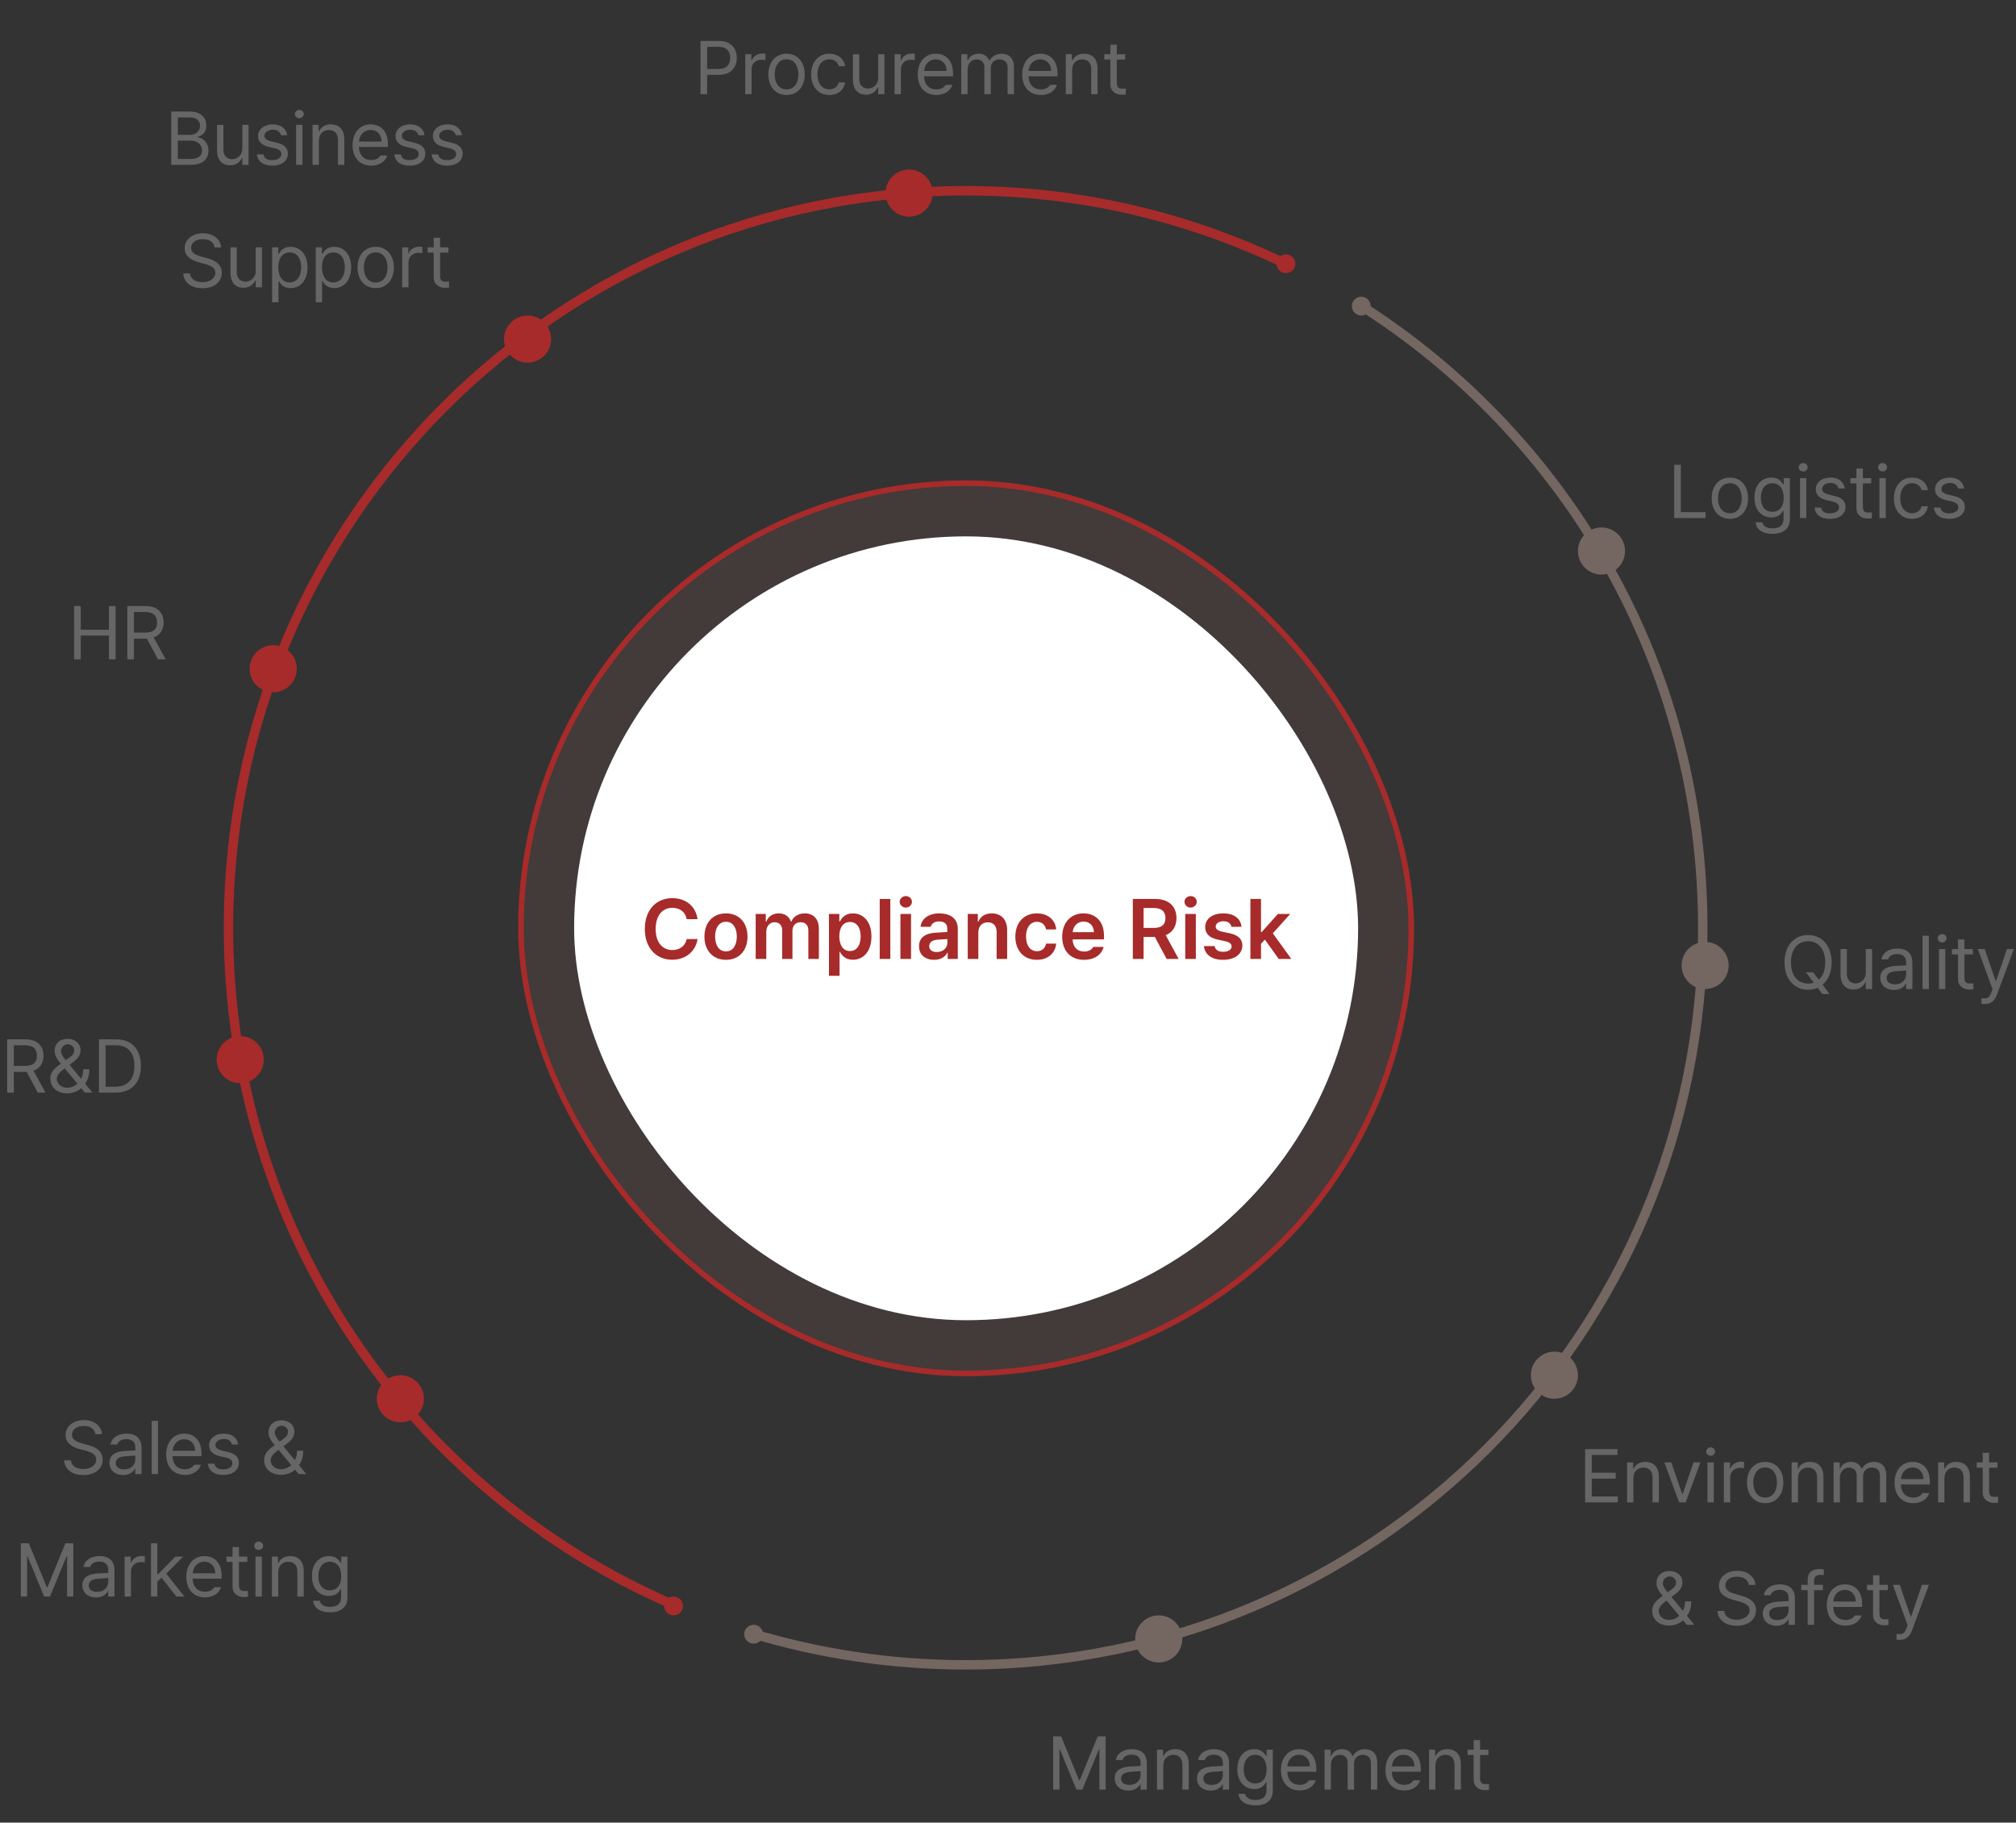
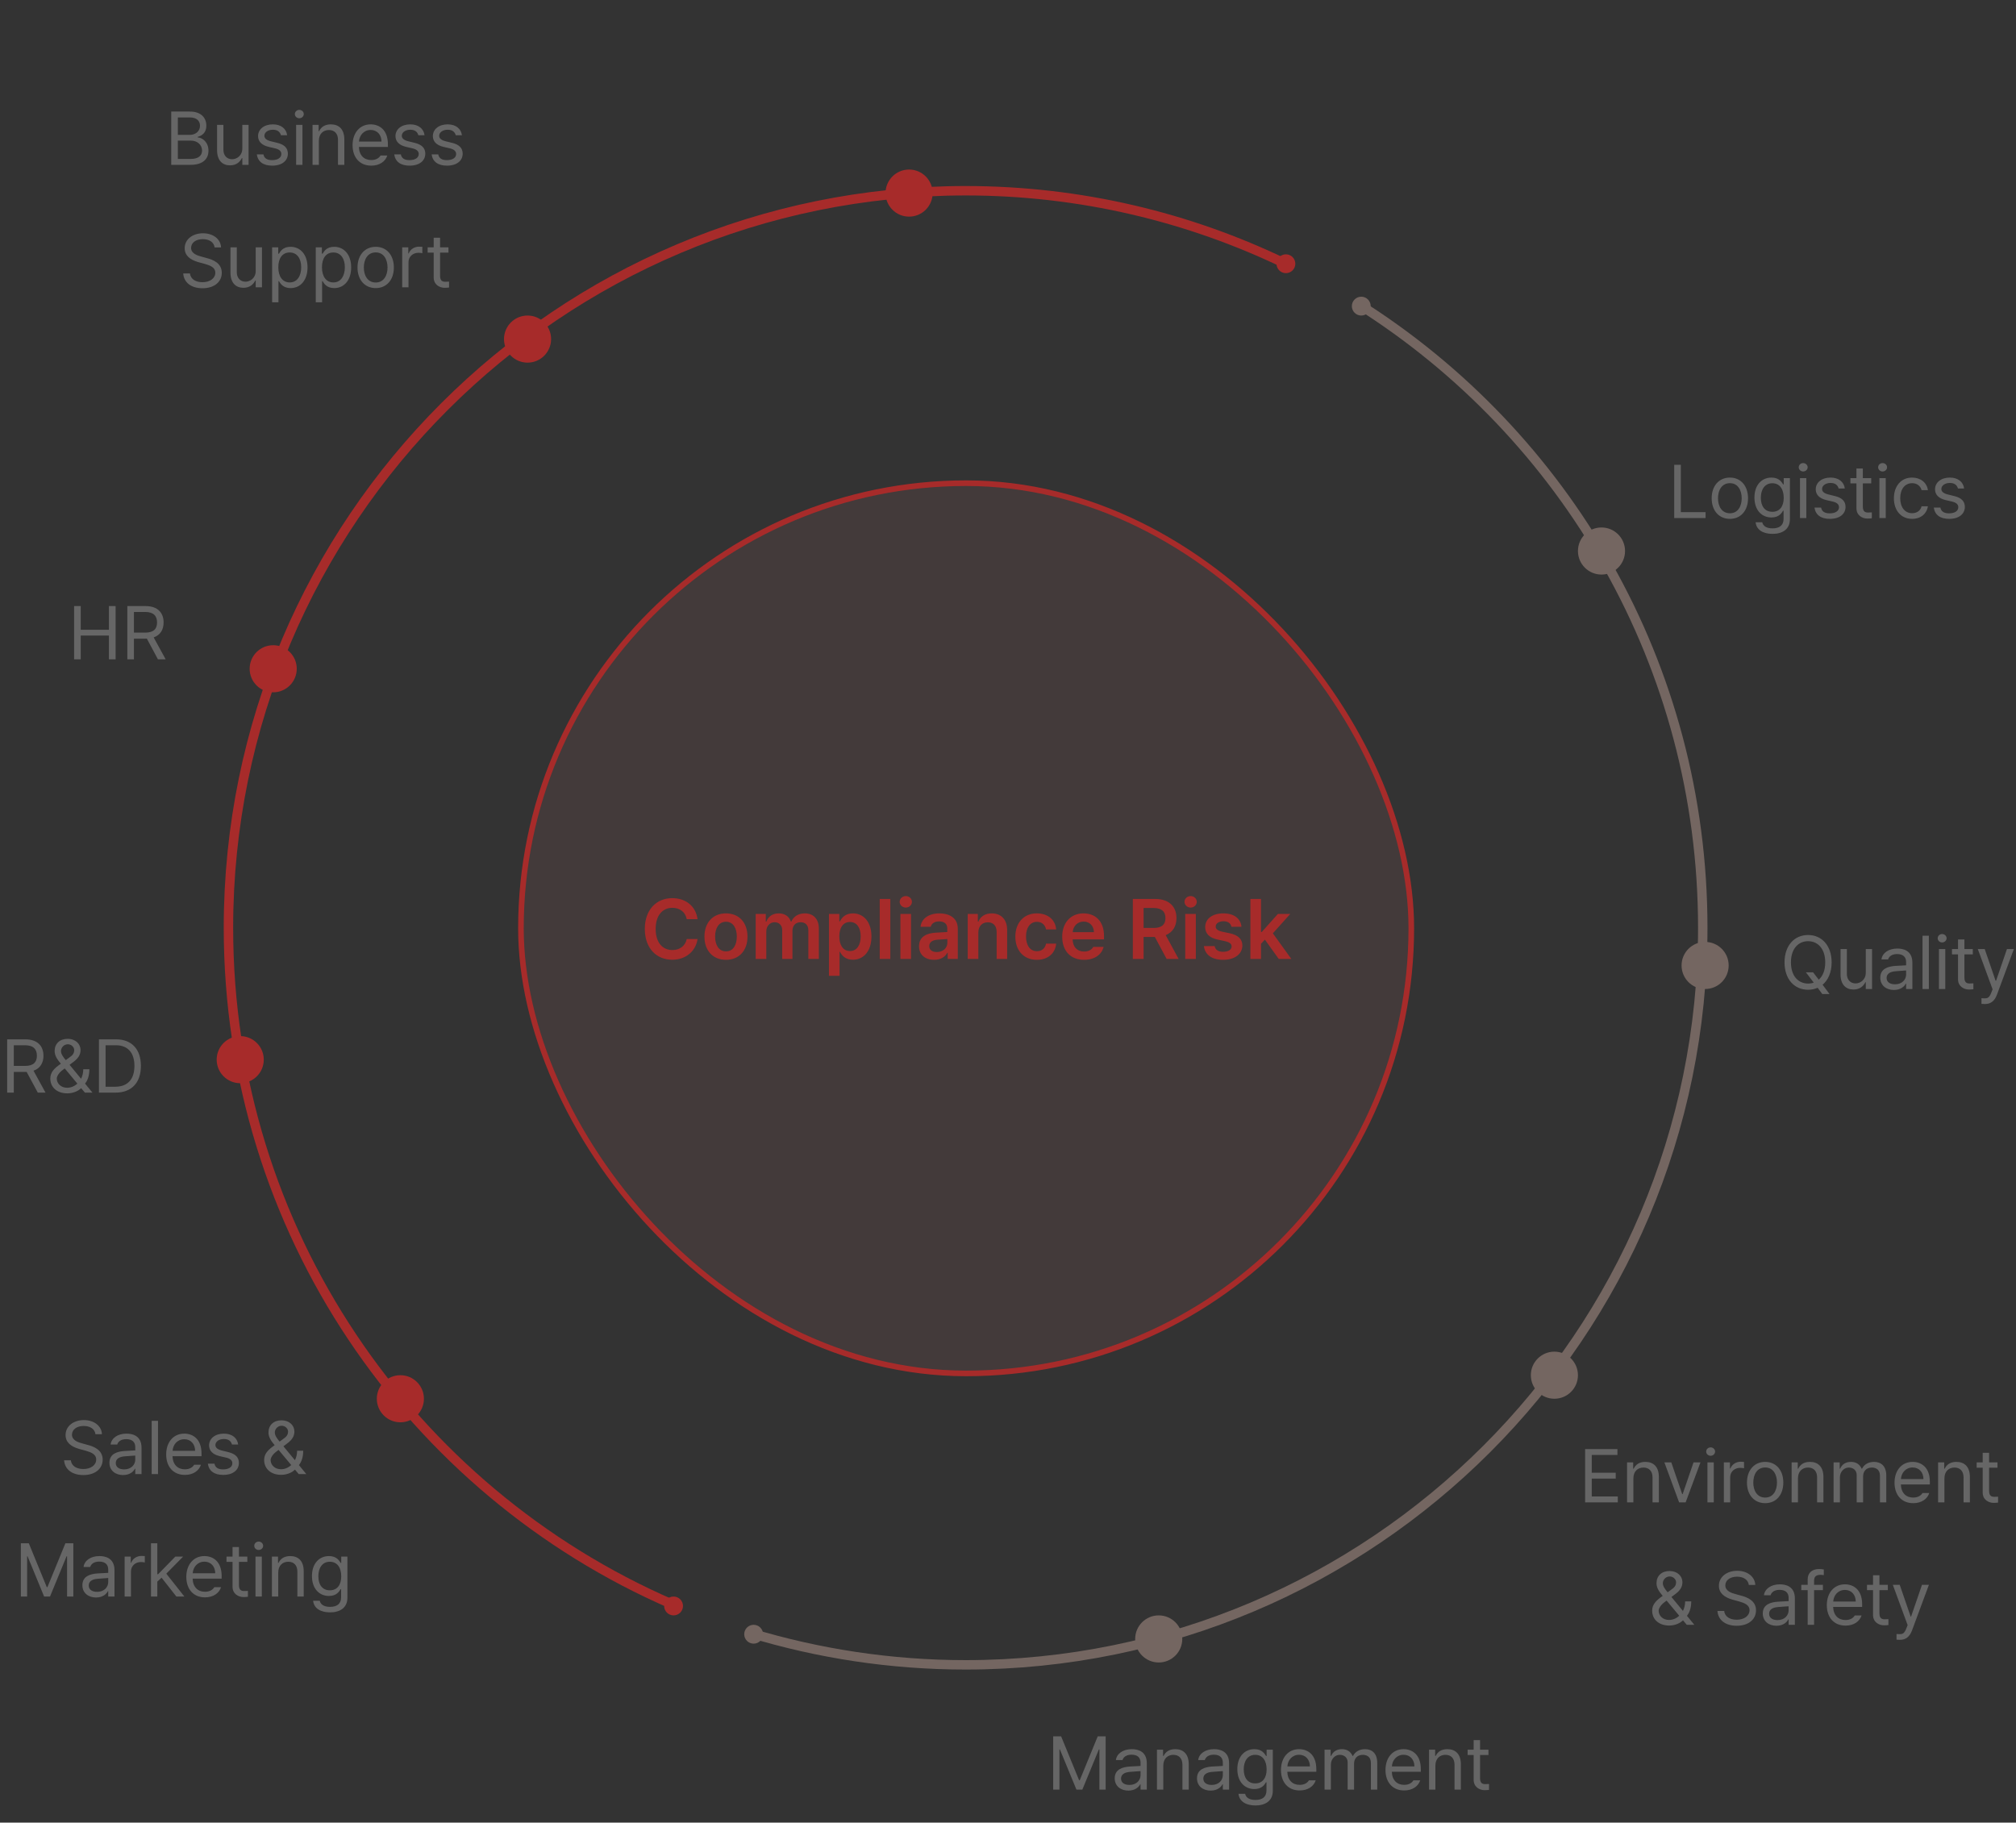
<svg xmlns="http://www.w3.org/2000/svg" width="428" height="387" viewBox="0 0 428 387" fill="none">
  <rect x="0" y="0" width="428" height="387" fill="#333333" stroke="none" />
-   <path d="M148.719 20V8.688H152.562C155.219 8.688 156.422 10.266 156.422 12.281C156.422 14.281 155.219 15.891 152.578 15.891H150.125V20H148.719ZM150.125 14.641H152.516C154.312 14.641 155.031 13.625 155.031 12.281C155.031 10.922 154.312 9.938 152.5 9.938H150.125V14.641ZM158.219 20V11.516H159.516V12.812H159.609C159.922 11.953 160.797 11.375 161.797 11.375C162 11.375 162.344 11.391 162.5 11.406V12.766C162.406 12.734 162.031 12.672 161.688 12.672C160.469 12.672 159.562 13.516 159.562 14.656V20H158.219ZM167 20.172C164.688 20.172 163.125 18.438 163.125 15.797C163.125 13.156 164.688 11.406 167 11.406C169.297 11.406 170.844 13.156 170.844 15.797C170.844 18.438 169.297 20.172 167 20.172ZM167 18.984C168.703 18.984 169.5 17.484 169.5 15.797C169.5 14.109 168.703 12.594 167 12.594C165.266 12.594 164.469 14.109 164.469 15.797C164.469 17.484 165.266 18.984 167 18.984ZM176.078 20.172C173.672 20.172 172.203 18.344 172.203 15.797C172.203 13.219 173.734 11.406 176.047 11.406C177.859 11.406 179.203 12.469 179.422 14.078H178.078C177.891 13.297 177.203 12.594 176.078 12.594C174.562 12.594 173.547 13.844 173.547 15.75C173.547 17.719 174.531 18.969 176.078 18.969C177.078 18.969 177.844 18.438 178.078 17.5H179.422C179.203 19.016 177.969 20.172 176.078 20.172ZM186.438 16.516V11.516H187.766V20H186.438V18.562H186.344C185.938 19.422 185.109 20.109 183.828 20.109C182.219 20.109 181.078 19.062 181.078 16.906V11.516H182.422V16.812C182.422 18.031 183.188 18.812 184.266 18.812C185.219 18.812 186.438 18.094 186.438 16.516ZM189.922 20V11.516H191.219V12.812H191.312C191.625 11.953 192.5 11.375 193.5 11.375C193.703 11.375 194.047 11.391 194.203 11.406V12.766C194.109 12.734 193.734 12.672 193.391 12.672C192.172 12.672 191.266 13.516 191.266 14.656V20H189.922ZM198.797 20.172C196.344 20.172 194.828 18.438 194.828 15.828C194.828 13.219 196.359 11.406 198.672 11.406C200.453 11.406 202.328 12.5 202.328 15.641V16.203H196.172C196.234 18 197.281 18.984 198.797 18.984C199.812 18.984 200.453 18.547 200.766 18.016H202.203C201.797 19.297 200.547 20.172 198.797 20.172ZM196.188 15.062H200.969C200.969 13.641 200.062 12.594 198.672 12.594C197.203 12.594 196.266 13.75 196.188 15.062ZM204.078 20V11.516H205.375V12.844H205.484C205.844 11.938 206.656 11.406 207.766 11.406C208.875 11.406 209.625 11.938 210.031 12.844H210.125C210.562 11.969 211.453 11.406 212.672 11.406C214.188 11.406 215.266 12.328 215.266 14.328V20H213.922V14.344C213.922 13.094 213.125 12.609 212.203 12.609C211.016 12.609 210.344 13.406 210.344 14.484V20H208.984V14.203C208.984 13.25 208.297 12.609 207.328 12.609C206.312 12.609 205.422 13.469 205.422 14.703V20H204.078ZM220.984 20.172C218.531 20.172 217.016 18.438 217.016 15.828C217.016 13.219 218.547 11.406 220.859 11.406C222.641 11.406 224.516 12.5 224.516 15.641V16.203H218.359C218.422 18 219.469 18.984 220.984 18.984C222 18.984 222.641 18.547 222.953 18.016H224.391C223.984 19.297 222.734 20.172 220.984 20.172ZM218.375 15.062H223.156C223.156 13.641 222.25 12.594 220.859 12.594C219.391 12.594 218.453 13.75 218.375 15.062ZM227.609 14.906V20H226.266V11.516H227.562V12.844H227.672C228.078 11.984 228.859 11.406 230.156 11.406C231.875 11.406 233.016 12.453 233.016 14.609V20H231.672V14.703C231.672 13.391 230.953 12.609 229.75 12.609C228.516 12.609 227.609 13.438 227.609 14.906ZM238.875 11.516V12.641H237.094V17.562C237.094 18.656 237.625 18.828 238.203 18.828C238.453 18.828 238.797 18.812 239 18.797V20.047C238.797 20.078 238.453 20.109 238.062 20.109C236.938 20.109 235.734 19.406 235.734 17.906V12.641H234.453V11.516H235.734V9.484H237.094V11.516H238.875Z" fill="#666666" />
  <path d="M355.438 110V98.688H356.844V108.75H362.094V110H355.438ZM367.266 110.172C364.953 110.172 363.391 108.438 363.391 105.797C363.391 103.156 364.953 101.406 367.266 101.406C369.562 101.406 371.109 103.156 371.109 105.797C371.109 108.438 369.562 110.172 367.266 110.172ZM367.266 108.984C368.969 108.984 369.766 107.484 369.766 105.797C369.766 104.109 368.969 102.594 367.266 102.594C365.531 102.594 364.734 104.109 364.734 105.797C364.734 107.484 365.531 108.984 367.266 108.984ZM376.312 113.359C374.266 113.359 372.875 112.469 372.719 110.891H374.125C374.312 111.75 375.109 112.188 376.312 112.188C377.766 112.188 378.656 111.562 378.656 110.156V108.438H378.547C378.266 108.906 377.719 109.875 376.078 109.875C374.016 109.875 372.469 108.312 372.469 105.641C372.469 103.031 373.969 101.406 376.094 101.406C377.734 101.406 378.266 102.406 378.578 102.859H378.688V101.516H380V110.234C380 112.422 378.375 113.359 376.312 113.359ZM376.266 108.672C377.812 108.672 378.688 107.562 378.688 105.688C378.688 103.875 377.844 102.609 376.266 102.609C374.641 102.609 373.828 103.984 373.828 105.688C373.828 107.453 374.656 108.672 376.266 108.672ZM382.141 110V101.516H383.484V110H382.141ZM382.812 100.109C382.297 100.109 381.875 99.719 381.875 99.219C381.875 98.719 382.297 98.328 382.812 98.328C383.328 98.328 383.766 98.719 383.766 99.219C383.766 99.719 383.328 100.109 382.812 100.109ZM390.344 103.719C390.156 103.016 389.625 102.547 388.625 102.547C387.578 102.547 386.828 103.109 386.828 103.828C386.828 104.391 387.281 104.781 388.281 105.016L389.547 105.328C391.062 105.688 391.812 106.438 391.812 107.625C391.812 109.094 390.609 110.172 388.484 110.172C386.578 110.172 385.438 109.328 385.219 107.781H386.625C386.781 108.609 387.391 109 388.453 109C389.656 109 390.422 108.5 390.422 107.703C390.422 107.109 390 106.703 389.031 106.484L387.75 106.188C386.266 105.844 385.484 105.031 385.484 103.906C385.484 102.453 386.75 101.406 388.625 101.406C390.375 101.406 391.484 102.344 391.656 103.719H390.344ZM397.266 101.516V102.641H395.484V107.562C395.484 108.656 396.016 108.828 396.594 108.828C396.844 108.828 397.188 108.812 397.391 108.797V110.047C397.188 110.078 396.844 110.109 396.453 110.109C395.328 110.109 394.125 109.406 394.125 107.906V102.641H392.844V101.516H394.125V99.484H395.484V101.516H397.266ZM399 110V101.516H400.344V110H399ZM399.672 100.109C399.156 100.109 398.734 99.719 398.734 99.219C398.734 98.719 399.156 98.328 399.672 98.328C400.188 98.328 400.625 98.719 400.625 99.219C400.625 99.719 400.188 100.109 399.672 100.109ZM405.953 110.172C403.547 110.172 402.078 108.344 402.078 105.797C402.078 103.219 403.609 101.406 405.922 101.406C407.734 101.406 409.078 102.469 409.297 104.078H407.953C407.766 103.297 407.078 102.594 405.953 102.594C404.438 102.594 403.422 103.844 403.422 105.75C403.422 107.719 404.406 108.969 405.953 108.969C406.953 108.969 407.719 108.438 407.953 107.5H409.297C409.078 109.016 407.844 110.172 405.953 110.172ZM415.672 103.719C415.484 103.016 414.953 102.547 413.953 102.547C412.906 102.547 412.156 103.109 412.156 103.828C412.156 104.391 412.609 104.781 413.609 105.016L414.875 105.328C416.391 105.688 417.141 106.438 417.141 107.625C417.141 109.094 415.938 110.172 413.812 110.172C411.906 110.172 410.766 109.328 410.547 107.781H411.953C412.109 108.609 412.719 109 413.781 109C414.984 109 415.75 108.5 415.75 107.703C415.75 107.109 415.328 106.703 414.359 106.484L413.078 106.188C411.594 105.844 410.812 105.031 410.812 103.906C410.812 102.453 412.078 101.406 413.953 101.406C415.703 101.406 416.812 102.344 416.984 103.719H415.672Z" fill="#666666" />
  <path d="M383.391 206.453H384.922L386.125 208.016C386.969 207.281 387.5 206.039 387.5 204.344C387.5 201.422 385.906 199.844 383.859 199.844C381.812 199.844 380.219 201.422 380.219 204.344C380.219 207.266 381.812 208.844 383.859 208.844C384.281 208.844 384.688 208.773 385.062 208.641L383.391 206.453ZM388.859 204.344C388.859 206.453 388.125 208.102 386.938 209.094L388.406 211.062H386.875L385.891 209.734C385.273 210.016 384.594 210.156 383.859 210.156C380.953 210.156 378.859 207.922 378.859 204.344C378.859 200.766 380.953 198.531 383.859 198.531C386.75 198.531 388.859 200.766 388.859 204.344ZM396.109 206.516V201.516H397.438V210H396.109V208.562H396.016C395.609 209.422 394.781 210.109 393.5 210.109C391.891 210.109 390.75 209.062 390.75 206.906V201.516H392.094V206.812C392.094 208.031 392.859 208.812 393.938 208.812C394.891 208.812 396.109 208.094 396.109 206.516ZM399.188 207.594C399.188 205.641 400.906 205.203 402.375 205.094C402.914 205.055 404.289 204.984 404.672 204.969V204.281C404.672 203.203 404.031 202.578 402.75 202.578C401.672 202.578 401.031 203.078 400.844 203.719H399.438C399.609 202.359 400.938 201.406 402.812 201.406C403.922 201.406 406 201.734 406 204.406V210H404.672V208.844H404.609C404.328 209.422 403.547 210.203 402.078 210.203C400.469 210.203 399.188 209.25 399.188 207.594ZM400.531 207.656C400.531 208.547 401.281 209 402.312 209C403.828 209 404.672 207.984 404.672 206.922V206.062L402.531 206.219C401.312 206.297 400.531 206.734 400.531 207.656ZM409.5 198.688V210H408.156V198.688H409.5ZM411.641 210V201.516H412.984V210H411.641ZM412.312 200.109C411.797 200.109 411.375 199.719 411.375 199.219C411.375 198.719 411.797 198.328 412.312 198.328C412.828 198.328 413.266 198.719 413.266 199.219C413.266 199.719 412.828 200.109 412.312 200.109ZM418.828 201.516V202.641H417.047V207.562C417.047 208.656 417.578 208.828 418.156 208.828C418.406 208.828 418.75 208.812 418.953 208.797V210.047C418.75 210.078 418.406 210.109 418.016 210.109C416.891 210.109 415.688 209.406 415.688 207.906V202.641H414.406V201.516H415.688V199.484H417.047V201.516H418.828ZM421.422 213.188C421.125 213.188 420.844 213.172 420.672 213.156V211.953C420.812 211.969 421.125 211.984 421.328 211.984C421.875 211.984 422.328 211.938 422.781 210.703L423.031 210.062L419.891 201.516H421.359L423.672 208.25H423.766L426.078 201.516H427.547L423.953 211.219C423.453 212.547 422.625 213.188 421.422 213.188Z" fill="#666666" />
  <path d="M336.523 319V307.688H343.383V308.938H337.93V312.719H343.023V313.953H337.93V317.75H343.461V319H336.523ZM346.773 313.906V319H345.43V310.516H346.727V311.844H346.836C347.242 310.984 348.023 310.406 349.32 310.406C351.039 310.406 352.18 311.453 352.18 313.609V319H350.836V313.703C350.836 312.391 350.117 311.609 348.914 311.609C347.68 311.609 346.773 312.438 346.773 313.906ZM361.008 310.516L357.867 319H356.477L353.352 310.516H354.82L357.133 317.25H357.227L359.539 310.516H361.008ZM362.492 319V310.516H363.836V319H362.492ZM363.164 309.109C362.648 309.109 362.227 308.719 362.227 308.219C362.227 307.719 362.648 307.328 363.164 307.328C363.68 307.328 364.117 307.719 364.117 308.219C364.117 308.719 363.68 309.109 363.164 309.109ZM365.977 319V310.516H367.273V311.812H367.367C367.68 310.953 368.555 310.375 369.555 310.375C369.758 310.375 370.102 310.391 370.258 310.406V311.766C370.164 311.734 369.789 311.672 369.445 311.672C368.227 311.672 367.32 312.516 367.32 313.656V319H365.977ZM374.758 319.172C372.445 319.172 370.883 317.438 370.883 314.797C370.883 312.156 372.445 310.406 374.758 310.406C377.055 310.406 378.602 312.156 378.602 314.797C378.602 317.438 377.055 319.172 374.758 319.172ZM374.758 317.984C376.461 317.984 377.258 316.484 377.258 314.797C377.258 313.109 376.461 311.594 374.758 311.594C373.023 311.594 372.227 313.109 372.227 314.797C372.227 316.484 373.023 317.984 374.758 317.984ZM381.711 313.906V319H380.367V310.516H381.664V311.844H381.773C382.18 310.984 382.961 310.406 384.258 310.406C385.977 310.406 387.117 311.453 387.117 313.609V319H385.773V313.703C385.773 312.391 385.055 311.609 383.852 311.609C382.617 311.609 381.711 312.438 381.711 313.906ZM389.273 319V310.516H390.57V311.844H390.68C391.039 310.938 391.852 310.406 392.961 310.406C394.07 310.406 394.82 310.938 395.227 311.844H395.32C395.758 310.969 396.648 310.406 397.867 310.406C399.383 310.406 400.461 311.328 400.461 313.328V319H399.117V313.344C399.117 312.094 398.32 311.609 397.398 311.609C396.211 311.609 395.539 312.406 395.539 313.484V319H394.18V313.203C394.18 312.25 393.492 311.609 392.523 311.609C391.508 311.609 390.617 312.469 390.617 313.703V319H389.273ZM406.18 319.172C403.727 319.172 402.211 317.438 402.211 314.828C402.211 312.219 403.742 310.406 406.055 310.406C407.836 310.406 409.711 311.5 409.711 314.641V315.203H403.555C403.617 317 404.664 317.984 406.18 317.984C407.195 317.984 407.836 317.547 408.148 317.016H409.586C409.18 318.297 407.93 319.172 406.18 319.172ZM403.57 314.062H408.352C408.352 312.641 407.445 311.594 406.055 311.594C404.586 311.594 403.648 312.75 403.57 314.062ZM412.805 313.906V319H411.461V310.516H412.758V311.844H412.867C413.273 310.984 414.055 310.406 415.352 310.406C417.07 310.406 418.211 311.453 418.211 313.609V319H416.867V313.703C416.867 312.391 416.148 311.609 414.945 311.609C413.711 311.609 412.805 312.438 412.805 313.906ZM424.07 310.516V311.641H422.289V316.562C422.289 317.656 422.82 317.828 423.398 317.828C423.648 317.828 423.992 317.812 424.195 317.797V319.047C423.992 319.078 423.648 319.109 423.258 319.109C422.133 319.109 420.93 318.406 420.93 316.906V311.641H419.648V310.516H420.93V308.484H422.289V310.516H424.07ZM354.367 345.156C352.148 345.156 350.758 343.828 350.758 342C350.758 340.625 351.664 339.789 352.992 338.859C352.219 337.938 351.68 337.156 351.68 336.156C351.68 334.625 352.758 333.578 354.43 333.578C356.133 333.578 357.18 334.672 357.18 335.953C357.18 337.031 356.602 337.781 355.68 338.469L354.852 339.094L357.289 342.047C357.578 341.484 357.758 340.805 357.758 340.031H359.055C359.055 341.602 358.578 342.531 358.148 343.094L359.711 345H358.102L357.305 344.047C356.57 344.781 355.414 345.156 354.367 345.156ZM352.133 342C352.133 343.047 353.008 343.969 354.336 343.969C355.102 343.969 355.883 343.656 356.508 343.078L353.82 339.859L353.43 340.156C352.414 340.891 352.133 341.672 352.133 342ZM353.023 336.172C353.023 336.797 353.484 337.43 354.039 338.094L354.789 337.547C355.414 337.125 355.836 336.719 355.836 335.953C355.836 335.391 355.273 334.734 354.477 334.734C353.617 334.734 353.023 335.469 353.023 336.172ZM371.273 336.531C371.148 335.422 370.133 334.781 368.773 334.781C367.273 334.781 366.289 335.562 366.289 336.641C366.289 337.828 367.617 338.266 368.477 338.484L369.602 338.797C370.82 339.109 372.805 339.812 372.805 341.922C372.805 343.766 371.32 345.203 368.695 345.203C366.258 345.203 364.742 343.938 364.617 342.062H366.055C366.18 343.328 367.352 343.922 368.695 343.922C370.258 343.922 371.43 343.125 371.43 341.891C371.43 340.797 370.383 340.375 369.195 340.031L367.805 339.656C366.023 339.141 364.93 338.234 364.93 336.703C364.93 334.797 366.633 333.531 368.82 333.531C371.008 333.531 372.586 334.812 372.648 336.531H371.273ZM374.242 342.594C374.242 340.641 375.961 340.203 377.43 340.094C377.969 340.055 379.344 339.984 379.727 339.969V339.281C379.727 338.203 379.086 337.578 377.805 337.578C376.727 337.578 376.086 338.078 375.898 338.719H374.492C374.664 337.359 375.992 336.406 377.867 336.406C378.977 336.406 381.055 336.734 381.055 339.406V345H379.727V343.844H379.664C379.383 344.422 378.602 345.203 377.133 345.203C375.523 345.203 374.242 344.25 374.242 342.594ZM375.586 342.656C375.586 343.547 376.336 344 377.367 344C378.883 344 379.727 342.984 379.727 341.922V341.062L377.586 341.219C376.367 341.297 375.586 341.734 375.586 342.656ZM387.008 336.516V337.641H385.133V345H383.773V337.641H382.414V336.516H383.773V335.359C383.773 333.984 384.695 333.156 386.195 333.156C386.523 333.156 386.914 333.203 387.195 333.25V334.453C386.914 334.406 386.664 334.391 386.492 334.391C385.555 334.391 385.133 334.781 385.133 335.656V336.516H387.008ZM391.805 345.172C389.352 345.172 387.836 343.438 387.836 340.828C387.836 338.219 389.367 336.406 391.68 336.406C393.461 336.406 395.336 337.5 395.336 340.641V341.203H389.18C389.242 343 390.289 343.984 391.805 343.984C392.82 343.984 393.461 343.547 393.773 343.016H395.211C394.805 344.297 393.555 345.172 391.805 345.172ZM389.195 340.062H393.977C393.977 338.641 393.07 337.594 391.68 337.594C390.211 337.594 389.273 338.75 389.195 340.062ZM400.789 336.516V337.641H399.008V342.562C399.008 343.656 399.539 343.828 400.117 343.828C400.367 343.828 400.711 343.812 400.914 343.797V345.047C400.711 345.078 400.367 345.109 399.977 345.109C398.852 345.109 397.648 344.406 397.648 342.906V337.641H396.367V336.516H397.648V334.484H399.008V336.516H400.789ZM403.383 348.188C403.086 348.188 402.805 348.172 402.633 348.156V346.953C402.773 346.969 403.086 346.984 403.289 346.984C403.836 346.984 404.289 346.938 404.742 345.703L404.992 345.062L401.852 336.516H403.32L405.633 343.25H405.727L408.039 336.516H409.508L405.914 346.219C405.414 347.547 404.586 348.188 403.383 348.188Z" fill="#666666" />
  <path d="M223.594 368.688H225.281L229.094 378H229.234L233.047 368.688H234.734V380H233.406V371.453H233.297L229.781 380H228.531L225.016 371.453H224.922V380H223.594V368.688ZM236.656 377.594C236.656 375.641 238.375 375.203 239.844 375.094C240.383 375.055 241.758 374.984 242.141 374.969V374.281C242.141 373.203 241.5 372.578 240.219 372.578C239.141 372.578 238.5 373.078 238.312 373.719H236.906C237.078 372.359 238.406 371.406 240.281 371.406C241.391 371.406 243.469 371.734 243.469 374.406V380H242.141V378.844H242.078C241.797 379.422 241.016 380.203 239.547 380.203C237.938 380.203 236.656 379.25 236.656 377.594ZM238 377.656C238 378.547 238.75 379 239.781 379C241.297 379 242.141 377.984 242.141 376.922V376.062L240 376.219C238.781 376.297 238 376.734 238 377.656ZM246.969 374.906V380H245.625V371.516H246.922V372.844H247.031C247.438 371.984 248.219 371.406 249.516 371.406C251.234 371.406 252.375 372.453 252.375 374.609V380H251.031V374.703C251.031 373.391 250.312 372.609 249.109 372.609C247.875 372.609 246.969 373.438 246.969 374.906ZM254.125 377.594C254.125 375.641 255.844 375.203 257.312 375.094C257.852 375.055 259.227 374.984 259.609 374.969V374.281C259.609 373.203 258.969 372.578 257.688 372.578C256.609 372.578 255.969 373.078 255.781 373.719H254.375C254.547 372.359 255.875 371.406 257.75 371.406C258.859 371.406 260.938 371.734 260.938 374.406V380H259.609V378.844H259.547C259.266 379.422 258.484 380.203 257.016 380.203C255.406 380.203 254.125 379.25 254.125 377.594ZM255.469 377.656C255.469 378.547 256.219 379 257.25 379C258.766 379 259.609 377.984 259.609 376.922V376.062L257.469 376.219C256.25 376.297 255.469 376.734 255.469 377.656ZM266.531 383.359C264.484 383.359 263.094 382.469 262.938 380.891H264.344C264.531 381.75 265.328 382.188 266.531 382.188C267.984 382.188 268.875 381.562 268.875 380.156V378.438H268.766C268.484 378.906 267.938 379.875 266.297 379.875C264.234 379.875 262.688 378.312 262.688 375.641C262.688 373.031 264.188 371.406 266.312 371.406C267.953 371.406 268.484 372.406 268.797 372.859H268.906V371.516H270.219V380.234C270.219 382.422 268.594 383.359 266.531 383.359ZM266.484 378.672C268.031 378.672 268.906 377.562 268.906 375.688C268.906 373.875 268.062 372.609 266.484 372.609C264.859 372.609 264.047 373.984 264.047 375.688C264.047 377.453 264.875 378.672 266.484 378.672ZM275.922 380.172C273.469 380.172 271.953 378.438 271.953 375.828C271.953 373.219 273.484 371.406 275.797 371.406C277.578 371.406 279.453 372.5 279.453 375.641V376.203H273.297C273.359 378 274.406 378.984 275.922 378.984C276.938 378.984 277.578 378.547 277.891 378.016H279.328C278.922 379.297 277.672 380.172 275.922 380.172ZM273.312 375.062H278.094C278.094 373.641 277.188 372.594 275.797 372.594C274.328 372.594 273.391 373.75 273.312 375.062ZM281.203 380V371.516H282.5V372.844H282.609C282.969 371.938 283.781 371.406 284.891 371.406C286 371.406 286.75 371.938 287.156 372.844H287.25C287.688 371.969 288.578 371.406 289.797 371.406C291.312 371.406 292.391 372.328 292.391 374.328V380H291.047V374.344C291.047 373.094 290.25 372.609 289.328 372.609C288.141 372.609 287.469 373.406 287.469 374.484V380H286.109V374.203C286.109 373.25 285.422 372.609 284.453 372.609C283.438 372.609 282.547 373.469 282.547 374.703V380H281.203ZM298.109 380.172C295.656 380.172 294.141 378.438 294.141 375.828C294.141 373.219 295.672 371.406 297.984 371.406C299.766 371.406 301.641 372.5 301.641 375.641V376.203H295.484C295.547 378 296.594 378.984 298.109 378.984C299.125 378.984 299.766 378.547 300.078 378.016H301.516C301.109 379.297 299.859 380.172 298.109 380.172ZM295.5 375.062H300.281C300.281 373.641 299.375 372.594 297.984 372.594C296.516 372.594 295.578 373.75 295.5 375.062ZM304.734 374.906V380H303.391V371.516H304.688V372.844H304.797C305.203 371.984 305.984 371.406 307.281 371.406C309 371.406 310.141 372.453 310.141 374.609V380H308.797V374.703C308.797 373.391 308.078 372.609 306.875 372.609C305.641 372.609 304.734 373.438 304.734 374.906ZM316 371.516V372.641H314.219V377.562C314.219 378.656 314.75 378.828 315.328 378.828C315.578 378.828 315.922 378.812 316.125 378.797V380.047C315.922 380.078 315.578 380.109 315.188 380.109C314.062 380.109 312.859 379.406 312.859 377.906V372.641H311.578V371.516H312.859V369.484H314.219V371.516H316Z" fill="#666666" />
  <path d="M36.352 35V23.688H40.32C42.695 23.688 43.805 25.016 43.805 26.688C43.805 28.141 42.945 28.797 41.961 29.062V29.172C43.008 29.234 44.258 30.203 44.258 32C44.258 33.703 43.133 35 40.461 35H36.352ZM40.445 33.75C42.211 33.75 42.898 32.969 42.898 31.984C42.898 30.828 41.977 29.859 40.523 29.859H37.758V33.75H40.445ZM40.273 28.641C41.492 28.641 42.461 27.891 42.461 26.703C42.461 25.719 41.805 24.938 40.32 24.938H37.758V28.641H40.273ZM51.445 31.516V26.516H52.773V35H51.445V33.562H51.352C50.945 34.422 50.117 35.109 48.836 35.109C47.227 35.109 46.086 34.062 46.086 31.906V26.516H47.43V31.812C47.43 33.031 48.195 33.812 49.273 33.812C50.227 33.812 51.445 33.094 51.445 31.516ZM59.648 28.719C59.461 28.016 58.93 27.547 57.93 27.547C56.883 27.547 56.133 28.109 56.133 28.828C56.133 29.391 56.586 29.781 57.586 30.016L58.852 30.328C60.367 30.688 61.117 31.438 61.117 32.625C61.117 34.094 59.914 35.172 57.789 35.172C55.883 35.172 54.742 34.328 54.523 32.781H55.93C56.086 33.609 56.695 34 57.758 34C58.961 34 59.727 33.5 59.727 32.703C59.727 32.109 59.305 31.703 58.336 31.484L57.055 31.188C55.57 30.844 54.789 30.031 54.789 28.906C54.789 27.453 56.055 26.406 57.93 26.406C59.68 26.406 60.789 27.344 60.961 28.719H59.648ZM62.867 35V26.516H64.211V35H62.867ZM63.539 25.109C63.023 25.109 62.602 24.719 62.602 24.219C62.602 23.719 63.023 23.328 63.539 23.328C64.055 23.328 64.492 23.719 64.492 24.219C64.492 24.719 64.055 25.109 63.539 25.109ZM67.695 29.906V35H66.352V26.516H67.648V27.844H67.758C68.164 26.984 68.945 26.406 70.242 26.406C71.961 26.406 73.102 27.453 73.102 29.609V35H71.758V29.703C71.758 28.391 71.039 27.609 69.836 27.609C68.602 27.609 67.695 28.438 67.695 29.906ZM78.82 35.172C76.367 35.172 74.852 33.438 74.852 30.828C74.852 28.219 76.383 26.406 78.695 26.406C80.477 26.406 82.352 27.5 82.352 30.641V31.203H76.195C76.258 33 77.305 33.984 78.82 33.984C79.836 33.984 80.477 33.547 80.789 33.016H82.227C81.82 34.297 80.57 35.172 78.82 35.172ZM76.211 30.062H80.992C80.992 28.641 80.086 27.594 78.695 27.594C77.227 27.594 76.289 28.75 76.211 30.062ZM88.82 28.719C88.633 28.016 88.102 27.547 87.102 27.547C86.055 27.547 85.305 28.109 85.305 28.828C85.305 29.391 85.758 29.781 86.758 30.016L88.023 30.328C89.539 30.688 90.289 31.438 90.289 32.625C90.289 34.094 89.086 35.172 86.961 35.172C85.055 35.172 83.914 34.328 83.695 32.781H85.102C85.258 33.609 85.867 34 86.93 34C88.133 34 88.898 33.5 88.898 32.703C88.898 32.109 88.477 31.703 87.508 31.484L86.227 31.188C84.742 30.844 83.961 30.031 83.961 28.906C83.961 27.453 85.227 26.406 87.102 26.406C88.852 26.406 89.961 27.344 90.133 28.719H88.82ZM96.758 28.719C96.57 28.016 96.039 27.547 95.039 27.547C93.992 27.547 93.242 28.109 93.242 28.828C93.242 29.391 93.695 29.781 94.695 30.016L95.961 30.328C97.477 30.688 98.227 31.438 98.227 32.625C98.227 34.094 97.023 35.172 94.898 35.172C92.992 35.172 91.852 34.328 91.633 32.781H93.039C93.195 33.609 93.805 34 94.867 34C96.07 34 96.836 33.5 96.836 32.703C96.836 32.109 96.414 31.703 95.445 31.484L94.164 31.188C92.68 30.844 91.898 30.031 91.898 28.906C91.898 27.453 93.164 26.406 95.039 26.406C96.789 26.406 97.898 27.344 98.07 28.719H96.758ZM45.555 52.531C45.43 51.422 44.414 50.781 43.055 50.781C41.555 50.781 40.57 51.562 40.57 52.641C40.57 53.828 41.898 54.266 42.758 54.484L43.883 54.797C45.102 55.109 47.086 55.812 47.086 57.922C47.086 59.766 45.602 61.203 42.977 61.203C40.539 61.203 39.023 59.938 38.898 58.062H40.336C40.461 59.328 41.633 59.922 42.977 59.922C44.539 59.922 45.711 59.125 45.711 57.891C45.711 56.797 44.664 56.375 43.477 56.031L42.086 55.656C40.305 55.141 39.211 54.234 39.211 52.703C39.211 50.797 40.914 49.531 43.102 49.531C45.289 49.531 46.867 50.812 46.93 52.531H45.555ZM54.289 57.516V52.516H55.617V61H54.289V59.562H54.195C53.789 60.422 52.961 61.109 51.68 61.109C50.07 61.109 48.93 60.062 48.93 57.906V52.516H50.273V57.812C50.273 59.031 51.039 59.812 52.117 59.812C53.07 59.812 54.289 59.094 54.289 57.516ZM57.773 64.188V52.516H59.07V53.859H59.227C59.508 53.406 60.039 52.406 61.68 52.406C63.805 52.406 65.289 54.094 65.289 56.781C65.289 59.469 63.805 61.172 61.695 61.172C60.07 61.172 59.508 60.172 59.227 59.703H59.117V64.188H57.773ZM59.086 56.75C59.086 58.656 59.945 59.969 61.508 59.969C63.117 59.969 63.945 58.562 63.945 56.75C63.945 54.984 63.133 53.609 61.508 53.609C59.914 53.609 59.086 54.875 59.086 56.75ZM67.039 64.188V52.516H68.336V53.859H68.492C68.773 53.406 69.305 52.406 70.945 52.406C73.07 52.406 74.555 54.094 74.555 56.781C74.555 59.469 73.07 61.172 70.961 61.172C69.336 61.172 68.773 60.172 68.492 59.703H68.383V64.188H67.039ZM68.352 56.75C68.352 58.656 69.211 59.969 70.773 59.969C72.383 59.969 73.211 58.562 73.211 56.75C73.211 54.984 72.398 53.609 70.773 53.609C69.18 53.609 68.352 54.875 68.352 56.75ZM79.773 61.172C77.461 61.172 75.898 59.438 75.898 56.797C75.898 54.156 77.461 52.406 79.773 52.406C82.07 52.406 83.617 54.156 83.617 56.797C83.617 59.438 82.07 61.172 79.773 61.172ZM79.773 59.984C81.477 59.984 82.273 58.484 82.273 56.797C82.273 55.109 81.477 53.594 79.773 53.594C78.039 53.594 77.242 55.109 77.242 56.797C77.242 58.484 78.039 59.984 79.773 59.984ZM85.383 61V52.516H86.68V53.812H86.773C87.086 52.953 87.961 52.375 88.961 52.375C89.164 52.375 89.508 52.391 89.664 52.406V53.766C89.57 53.734 89.195 53.672 88.852 53.672C87.633 53.672 86.727 54.516 86.727 55.656V61H85.383ZM95.211 52.516V53.641H93.43V58.562C93.43 59.656 93.961 59.828 94.539 59.828C94.789 59.828 95.133 59.812 95.336 59.797V61.047C95.133 61.078 94.789 61.109 94.398 61.109C93.273 61.109 92.07 60.406 92.07 58.906V53.641H90.789V52.516H92.07V50.484H93.43V52.516H95.211Z" fill="#666666" />
  <path d="M15.734 140V128.688H17.141V133.719H23.125V128.688H24.547V140H23.125V134.953H17.141V140H15.734ZM27.031 140V128.688H30.875C33.531 128.688 34.734 130.156 34.734 132.172C34.734 133.664 34.062 134.844 32.625 135.344L35.172 140H33.531L31.172 135.594L30.891 135.609H28.438V140H27.031ZM28.438 134.328H30.828C32.625 134.328 33.344 133.516 33.344 132.172C33.344 130.812 32.625 129.938 30.812 129.938H28.438V134.328Z" fill="#666666" />
  <path d="M1.523 232V220.688H5.367C8.016 220.688 9.227 222.156 9.227 224.172C9.227 225.672 8.555 226.844 7.117 227.344L9.664 232H8.023L5.656 227.602C5.57 227.609 5.477 227.609 5.383 227.609H2.93V232H1.523ZM2.93 226.328H5.32C7.125 226.328 7.828 225.516 7.836 224.172C7.828 222.82 7.125 221.938 5.305 221.938H2.93V226.328ZM14.289 232.156C12.062 232.156 10.68 230.828 10.68 229C10.68 227.625 11.594 226.781 12.914 225.867C12.141 224.938 11.602 224.156 11.602 223.156C11.602 221.625 12.68 220.578 14.352 220.578C16.055 220.578 17.102 221.68 17.102 222.953C17.102 224.031 16.523 224.781 15.602 225.469L14.773 226.094L17.211 229.055C17.5 228.484 17.68 227.805 17.68 227.031H18.977C18.969 228.602 18.5 229.531 18.062 230.094L19.633 232H18.023L17.227 231.047C16.492 231.789 15.328 232.156 14.289 232.156ZM12.055 229C12.055 230.047 12.922 230.969 14.258 230.969C15.031 230.969 15.805 230.656 16.422 230.086L13.742 226.859L13.352 227.156C12.336 227.891 12.055 228.672 12.055 229ZM12.945 223.172C12.945 223.797 13.406 224.43 13.961 225.102L14.711 224.547C15.336 224.133 15.75 223.711 15.758 222.953C15.75 222.391 15.203 221.734 14.398 221.734C13.547 221.734 12.945 222.477 12.945 223.172ZM24.523 232H21.008V220.688H24.664C27.969 220.688 29.914 222.805 29.914 226.328C29.914 229.859 27.969 232 24.523 232ZM22.414 230.75H24.43C27.203 230.75 28.539 229.07 28.539 226.328C28.539 223.594 27.203 221.938 24.57 221.938H22.414V230.75Z" fill="#666666" />
  <path d="M20.266 304.531C20.141 303.422 19.125 302.781 17.766 302.781C16.266 302.781 15.281 303.562 15.281 304.641C15.281 305.828 16.609 306.266 17.469 306.484L18.594 306.797C19.812 307.109 21.797 307.812 21.797 309.922C21.797 311.766 20.312 313.203 17.688 313.203C15.25 313.203 13.734 311.938 13.609 310.062H15.047C15.172 311.328 16.344 311.922 17.688 311.922C19.25 311.922 20.422 311.125 20.422 309.891C20.422 308.797 19.375 308.375 18.188 308.031L16.797 307.656C15.016 307.141 13.922 306.234 13.922 304.703C13.922 302.797 15.625 301.531 17.812 301.531C20 301.531 21.578 302.812 21.641 304.531H20.266ZM23.234 310.594C23.234 308.641 24.953 308.203 26.422 308.094C26.961 308.055 28.336 307.984 28.719 307.969V307.281C28.719 306.203 28.078 305.578 26.797 305.578C25.719 305.578 25.078 306.078 24.891 306.719H23.484C23.656 305.359 24.984 304.406 26.859 304.406C27.969 304.406 30.047 304.734 30.047 307.406V313H28.719V311.844H28.656C28.375 312.422 27.594 313.203 26.125 313.203C24.516 313.203 23.234 312.25 23.234 310.594ZM24.578 310.656C24.578 311.547 25.328 312 26.359 312C27.875 312 28.719 310.984 28.719 309.922V309.062L26.578 309.219C25.359 309.297 24.578 309.734 24.578 310.656ZM33.547 301.688V313H32.203V301.688H33.547ZM39.25 313.172C36.797 313.172 35.281 311.438 35.281 308.828C35.281 306.219 36.812 304.406 39.125 304.406C40.906 304.406 42.781 305.5 42.781 308.641V309.203H36.625C36.688 311 37.734 311.984 39.25 311.984C40.266 311.984 40.906 311.547 41.219 311.016H42.656C42.25 312.297 41 313.172 39.25 313.172ZM36.641 308.062H41.422C41.422 306.641 40.516 305.594 39.125 305.594C37.656 305.594 36.719 306.75 36.641 308.062ZM49.25 306.719C49.062 306.016 48.531 305.547 47.531 305.547C46.484 305.547 45.734 306.109 45.734 306.828C45.734 307.391 46.188 307.781 47.188 308.016L48.453 308.328C49.969 308.688 50.719 309.438 50.719 310.625C50.719 312.094 49.516 313.172 47.391 313.172C45.484 313.172 44.344 312.328 44.125 310.781H45.531C45.688 311.609 46.297 312 47.359 312C48.562 312 49.328 311.5 49.328 310.703C49.328 310.109 48.906 309.703 47.938 309.484L46.656 309.188C45.172 308.844 44.391 308.031 44.391 306.906C44.391 305.453 45.656 304.406 47.531 304.406C49.281 304.406 50.391 305.344 50.562 306.719H49.25ZM59.688 313.156C57.469 313.156 56.078 311.828 56.078 310C56.078 308.625 56.984 307.789 58.312 306.859C57.539 305.938 57 305.156 57 304.156C57 302.625 58.078 301.578 59.75 301.578C61.453 301.578 62.5 302.672 62.5 303.953C62.5 305.031 61.922 305.781 61 306.469L60.172 307.094L62.609 310.047C62.898 309.484 63.078 308.805 63.078 308.031H64.375C64.375 309.602 63.898 310.531 63.469 311.094L65.031 313H63.422L62.625 312.047C61.891 312.781 60.734 313.156 59.688 313.156ZM57.453 310C57.453 311.047 58.328 311.969 59.656 311.969C60.422 311.969 61.203 311.656 61.828 311.078L59.141 307.859L58.75 308.156C57.734 308.891 57.453 309.672 57.453 310ZM58.344 304.172C58.344 304.797 58.805 305.43 59.359 306.094L60.109 305.547C60.734 305.125 61.156 304.719 61.156 303.953C61.156 303.391 60.594 302.734 59.797 302.734C58.938 302.734 58.344 303.469 58.344 304.172ZM4.43 327.688H6.117L9.93 337H10.07L13.883 327.688H15.57V339H14.242V330.453H14.133L10.617 339H9.367L5.852 330.453H5.758V339H4.43V327.688ZM17.492 336.594C17.492 334.641 19.211 334.203 20.68 334.094C21.219 334.055 22.594 333.984 22.977 333.969V333.281C22.977 332.203 22.336 331.578 21.055 331.578C19.977 331.578 19.336 332.078 19.148 332.719H17.742C17.914 331.359 19.242 330.406 21.117 330.406C22.227 330.406 24.305 330.734 24.305 333.406V339H22.977V337.844H22.914C22.633 338.422 21.852 339.203 20.383 339.203C18.773 339.203 17.492 338.25 17.492 336.594ZM18.836 336.656C18.836 337.547 19.586 338 20.617 338C22.133 338 22.977 336.984 22.977 335.922V335.062L20.836 335.219C19.617 335.297 18.836 335.734 18.836 336.656ZM26.461 339V330.516H27.758V331.812H27.852C28.164 330.953 29.039 330.375 30.039 330.375C30.242 330.375 30.586 330.391 30.742 330.406V331.766C30.648 331.734 30.273 331.672 29.93 331.672C28.711 331.672 27.805 332.516 27.805 333.656V339H26.461ZM32.055 339V327.688H33.398V334.266H33.555L37.227 330.516H38.883L35.305 334.141L39.148 339H37.445L34.305 335L33.398 335.828V339H32.055ZM43.523 339.172C41.07 339.172 39.555 337.438 39.555 334.828C39.555 332.219 41.086 330.406 43.398 330.406C45.18 330.406 47.055 331.5 47.055 334.641V335.203H40.898C40.961 337 42.008 337.984 43.523 337.984C44.539 337.984 45.18 337.547 45.492 337.016H46.93C46.523 338.297 45.273 339.172 43.523 339.172ZM40.914 334.062H45.695C45.695 332.641 44.789 331.594 43.398 331.594C41.93 331.594 40.992 332.75 40.914 334.062ZM52.508 330.516V331.641H50.727V336.562C50.727 337.656 51.258 337.828 51.836 337.828C52.086 337.828 52.43 337.812 52.633 337.797V339.047C52.43 339.078 52.086 339.109 51.695 339.109C50.57 339.109 49.367 338.406 49.367 336.906V331.641H48.086V330.516H49.367V328.484H50.727V330.516H52.508ZM54.242 339V330.516H55.586V339H54.242ZM54.914 329.109C54.398 329.109 53.977 328.719 53.977 328.219C53.977 327.719 54.398 327.328 54.914 327.328C55.43 327.328 55.867 327.719 55.867 328.219C55.867 328.719 55.43 329.109 54.914 329.109ZM59.07 333.906V339H57.727V330.516H59.023V331.844H59.133C59.539 330.984 60.32 330.406 61.617 330.406C63.336 330.406 64.477 331.453 64.477 333.609V339H63.133V333.703C63.133 332.391 62.414 331.609 61.211 331.609C59.977 331.609 59.07 332.438 59.07 333.906ZM70.07 342.359C68.023 342.359 66.633 341.469 66.477 339.891H67.883C68.07 340.75 68.867 341.188 70.07 341.188C71.523 341.188 72.414 340.562 72.414 339.156V337.438H72.305C72.023 337.906 71.477 338.875 69.836 338.875C67.773 338.875 66.227 337.312 66.227 334.641C66.227 332.031 67.727 330.406 69.852 330.406C71.492 330.406 72.023 331.406 72.336 331.859H72.445V330.516H73.758V339.234C73.758 341.422 72.133 342.359 70.07 342.359ZM70.023 337.672C71.57 337.672 72.445 336.562 72.445 334.688C72.445 332.875 71.602 331.609 70.023 331.609C68.398 331.609 67.586 332.984 67.586 334.688C67.586 336.453 68.414 337.672 70.023 337.672Z" fill="#666666" />
  <rect x="110.594" y="102.594" width="189.028" height="189.027" rx="94.514" fill="#D77F7E" fill-opacity="0.1" />
  <rect x="110.594" y="102.594" width="189.028" height="189.027" rx="94.514" stroke="#A72B2A" stroke-width="1.189" />
-   <rect x="121.889" y="113.888" width="166.44" height="166.439" rx="83.22" fill="white" />
  <path d="M145.791 195.171C145.527 193.641 144.297 192.762 142.75 192.762C140.658 192.762 139.199 194.362 139.199 197.245C139.199 200.163 140.676 201.727 142.75 201.727C144.262 201.727 145.492 200.884 145.791 199.389H148.094C147.742 201.833 145.738 203.784 142.715 203.784C139.357 203.784 136.896 201.341 136.896 197.245C136.896 193.132 139.393 190.706 142.715 190.706C145.527 190.706 147.707 192.341 148.094 195.171H145.791ZM154.123 203.802C151.346 203.802 149.553 201.833 149.553 198.88C149.553 195.909 151.346 193.94 154.123 193.94C156.918 193.94 158.693 195.909 158.693 198.88C158.693 201.833 156.918 203.802 154.123 203.802ZM154.141 202.009C155.67 202.009 156.426 200.62 156.426 198.862C156.426 197.122 155.67 195.716 154.141 195.716C152.576 195.716 151.82 197.122 151.82 198.862C151.82 200.62 152.576 202.009 154.141 202.009ZM160.434 203.608V194.063H162.578V195.68H162.701C163.088 194.591 164.055 193.94 165.32 193.94C166.621 193.94 167.535 194.591 167.904 195.68H168.01C168.432 194.626 169.486 193.94 170.875 193.94C172.615 193.94 173.846 195.065 173.846 197.192V203.608H171.613V197.544C171.613 196.348 170.893 195.821 169.979 195.821C168.871 195.821 168.238 196.577 168.238 197.649V203.608H166.059V197.456C166.059 196.471 165.391 195.821 164.441 195.821C163.475 195.821 162.684 196.612 162.684 197.807V203.608H160.434ZM175.99 207.194V194.063H178.188V195.628H178.328C178.68 194.942 179.383 193.94 181.07 193.94C183.268 193.94 185.008 195.663 185.008 198.844C185.008 201.991 183.32 203.784 181.07 203.784C179.418 203.784 178.68 202.8 178.328 202.096H178.24V207.194H175.99ZM178.188 198.827C178.188 200.69 178.996 201.938 180.455 201.938C181.932 201.938 182.723 200.637 182.723 198.827C182.723 197.052 181.949 195.768 180.455 195.768C178.996 195.768 178.188 196.981 178.188 198.827ZM189.016 190.882V203.608H186.766V190.882H189.016ZM191.16 203.608V194.063H193.41V203.608H191.16ZM192.303 192.71C191.6 192.71 191.002 192.165 191.002 191.479C191.002 190.811 191.6 190.266 192.303 190.266C193.023 190.266 193.604 190.811 193.604 191.479C193.604 192.165 193.023 192.71 192.303 192.71ZM195.115 200.919C195.115 198.774 196.891 198.141 198.666 198.036C199.325 197.992 200.696 197.913 201.109 197.895V197.139C201.109 196.19 200.494 195.645 199.387 195.645C198.385 195.645 197.77 196.102 197.594 196.788H195.432C195.59 195.171 197.049 193.94 199.439 193.94C201.25 193.94 203.342 194.678 203.342 197.227V203.608H201.197V202.29H201.127C200.705 203.098 199.809 203.802 198.314 203.802C196.486 203.802 195.115 202.8 195.115 200.919ZM197.277 200.901C197.277 201.727 197.945 202.149 198.895 202.149C200.248 202.149 201.127 201.253 201.127 200.18V199.389L199.018 199.53C197.945 199.618 197.277 200.057 197.277 200.901ZM207.701 198.018V203.608H205.451V194.063H207.596V195.68H207.719C208.158 194.608 209.125 193.94 210.549 193.94C212.535 193.94 213.836 195.241 213.818 197.526V203.608H211.586V197.878C211.586 196.594 210.9 195.839 209.723 195.839C208.527 195.839 207.701 196.63 207.701 198.018ZM220.129 203.802C217.281 203.802 215.559 201.762 215.559 198.88C215.559 195.962 217.334 193.94 220.129 193.94C222.449 193.94 224.066 195.294 224.225 197.35H222.08C221.904 196.436 221.236 195.733 220.146 195.733C218.758 195.733 217.826 196.911 217.826 198.827C217.826 200.796 218.74 201.973 220.146 201.973C221.148 201.973 221.887 201.393 222.08 200.356H224.225C224.049 202.378 222.52 203.802 220.129 203.802ZM230.148 203.802C227.266 203.802 225.508 201.885 225.508 198.897C225.508 195.944 227.301 193.94 230.025 193.94C232.363 193.94 234.385 195.399 234.385 198.757V199.46H227.723C227.749 201.086 228.707 202.044 230.166 202.044C231.15 202.044 231.818 201.622 232.1 201.059H234.297C233.893 202.712 232.363 203.802 230.148 203.802ZM227.74 197.93H232.24C232.223 196.63 231.361 195.68 230.061 195.68C228.707 195.68 227.811 196.709 227.74 197.93ZM240.502 203.608V190.882H245.283C248.201 190.882 249.766 192.516 249.766 194.942C249.766 196.674 248.975 197.957 247.48 198.563L250.223 203.608H247.674L245.178 198.95H242.787V203.608H240.502ZM242.787 197.034H244.932C246.654 197.034 247.428 196.296 247.428 194.942C247.428 193.589 246.654 192.798 244.932 192.798H242.787V197.034ZM251.629 203.608V194.063H253.879V203.608H251.629ZM252.771 192.71C252.068 192.71 251.471 192.165 251.471 191.479C251.471 190.811 252.068 190.266 252.771 190.266C253.492 190.266 254.072 190.811 254.072 191.479C254.072 192.165 253.492 192.71 252.771 192.71ZM261.438 196.788C261.297 196.067 260.699 195.61 259.75 195.61C258.783 195.61 258.08 196.085 258.098 196.735C258.08 197.227 258.484 197.596 259.451 197.825L261.068 198.159C262.879 198.563 263.74 199.389 263.758 200.76C263.74 202.553 262.176 203.802 259.68 203.802C257.254 203.802 255.812 202.712 255.584 200.884H257.869C258.01 201.692 258.643 202.096 259.68 202.096C260.752 202.096 261.473 201.657 261.473 200.954C261.473 200.409 261.033 200.057 260.084 199.846L258.555 199.512C256.779 199.161 255.865 198.229 255.865 196.858C255.865 195.1 257.377 193.94 259.715 193.94C262 193.94 263.406 195.048 263.564 196.788H261.438ZM265.463 203.608V190.882H267.713V197.895H267.871L271.299 194.063H273.918L270.227 198.177L274.146 203.608H271.475L268.539 199.512L267.713 200.391V203.608H265.463Z" fill="#A72B2A" />
  <ellipse cx="273" cy="56" rx="2" ry="2" fill="#A72B2A" />
  <ellipse cx="143" cy="341" rx="2" ry="2" fill="#A72B2A" />
  <path d="M272.9 56C252.4 46.1 229.3 40.5 205 40.5C118.6 40.5 48.5 110.6 48.5 197C48.5 261.3 87.2 316.5 142.6 340.6" stroke="#A72B2A" stroke-width="2" stroke-miterlimit="10" />
  <circle cx="193" cy="41" r="5" fill="#A72B2A" />
  <circle cx="112" cy="72" r="5" fill="#A72B2A" />
  <circle cx="58" cy="142" r="5" fill="#A72B2A" />
  <circle cx="51" cy="225" r="5" fill="#A72B2A" />
  <circle cx="85" cy="297" r="5" fill="#A72B2A" />
  <circle cx="246" cy="348" r="5" fill="#746661" />
  <circle cx="330" cy="292" r="5" fill="#746661" />
  <circle cx="362" cy="205" r="5" fill="#746661" />
  <circle cx="340" cy="117" r="5" fill="#746661" />
  <ellipse cx="289" cy="65" rx="2" ry="2" fill="#746661" />
  <ellipse cx="160" cy="347" rx="2" ry="2" fill="#746661" />
  <path d="M159.2 346.7C173.7 351.1 189.1 353.5 205 353.5C291.4 353.5 361.5 283.4 361.5 197C361.5 141.2 332.3 92.2 288.3 64.5" stroke="#746661" stroke-width="2" stroke-miterlimit="10" />
</svg>